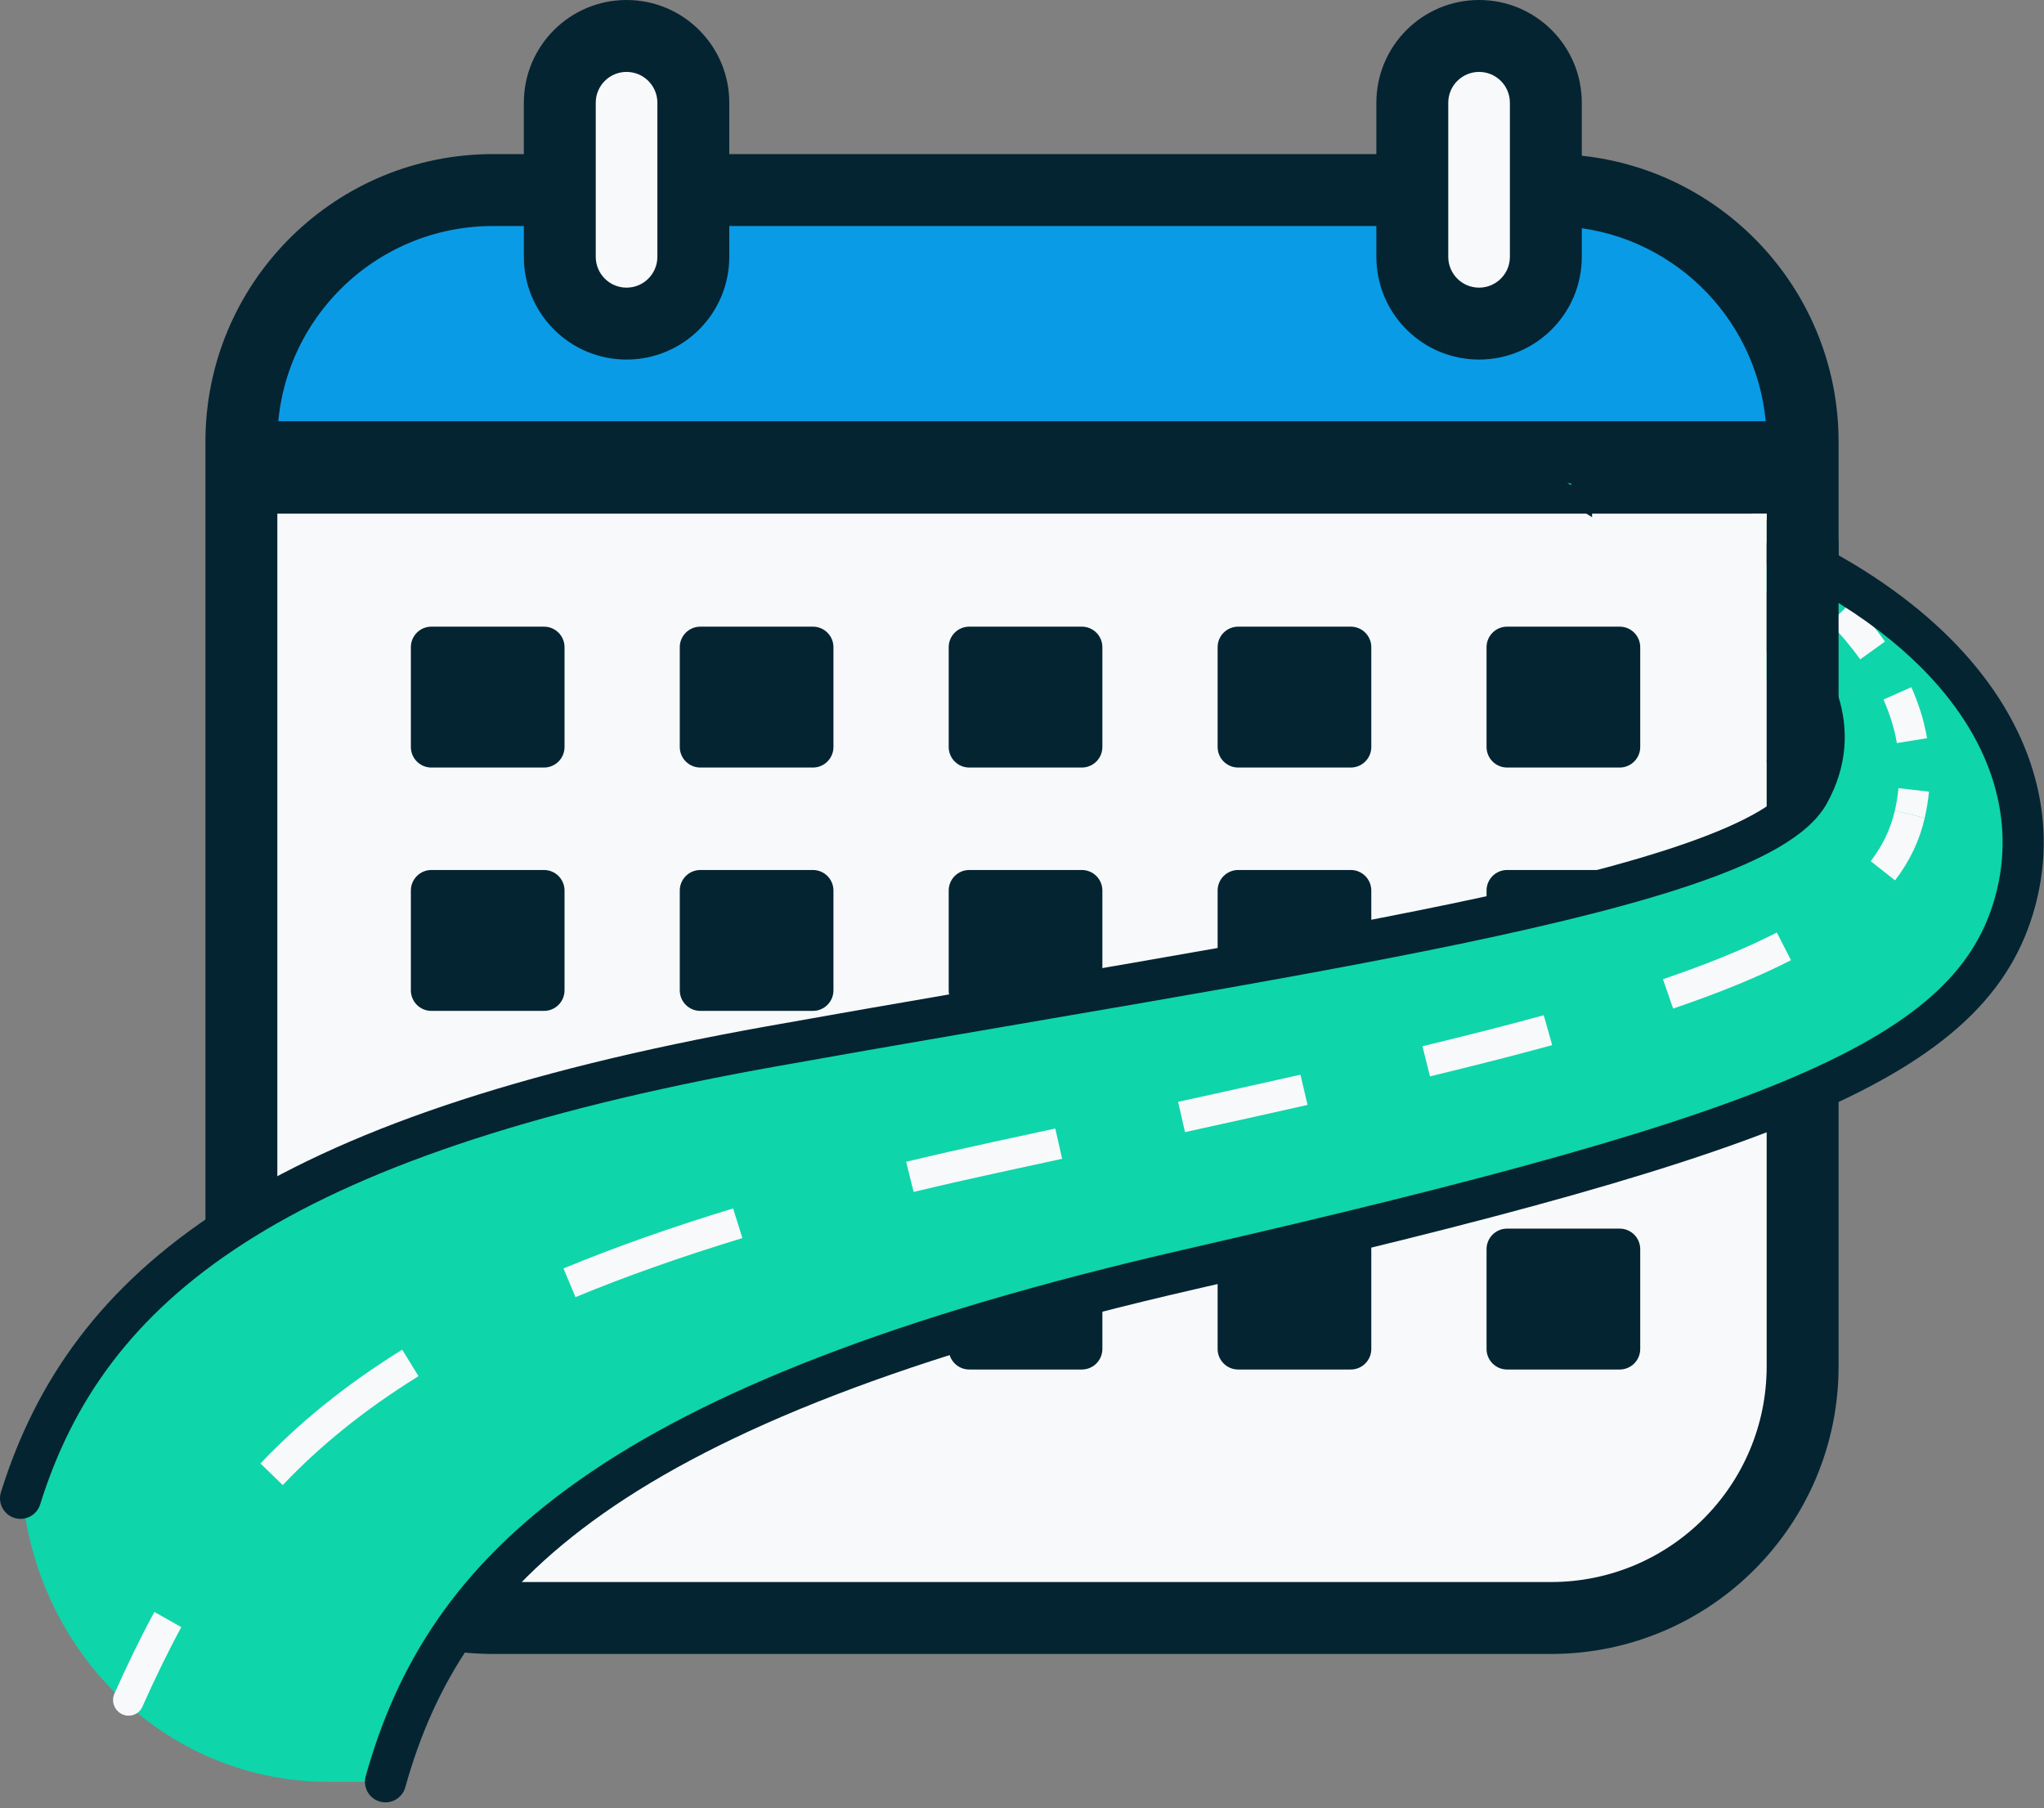
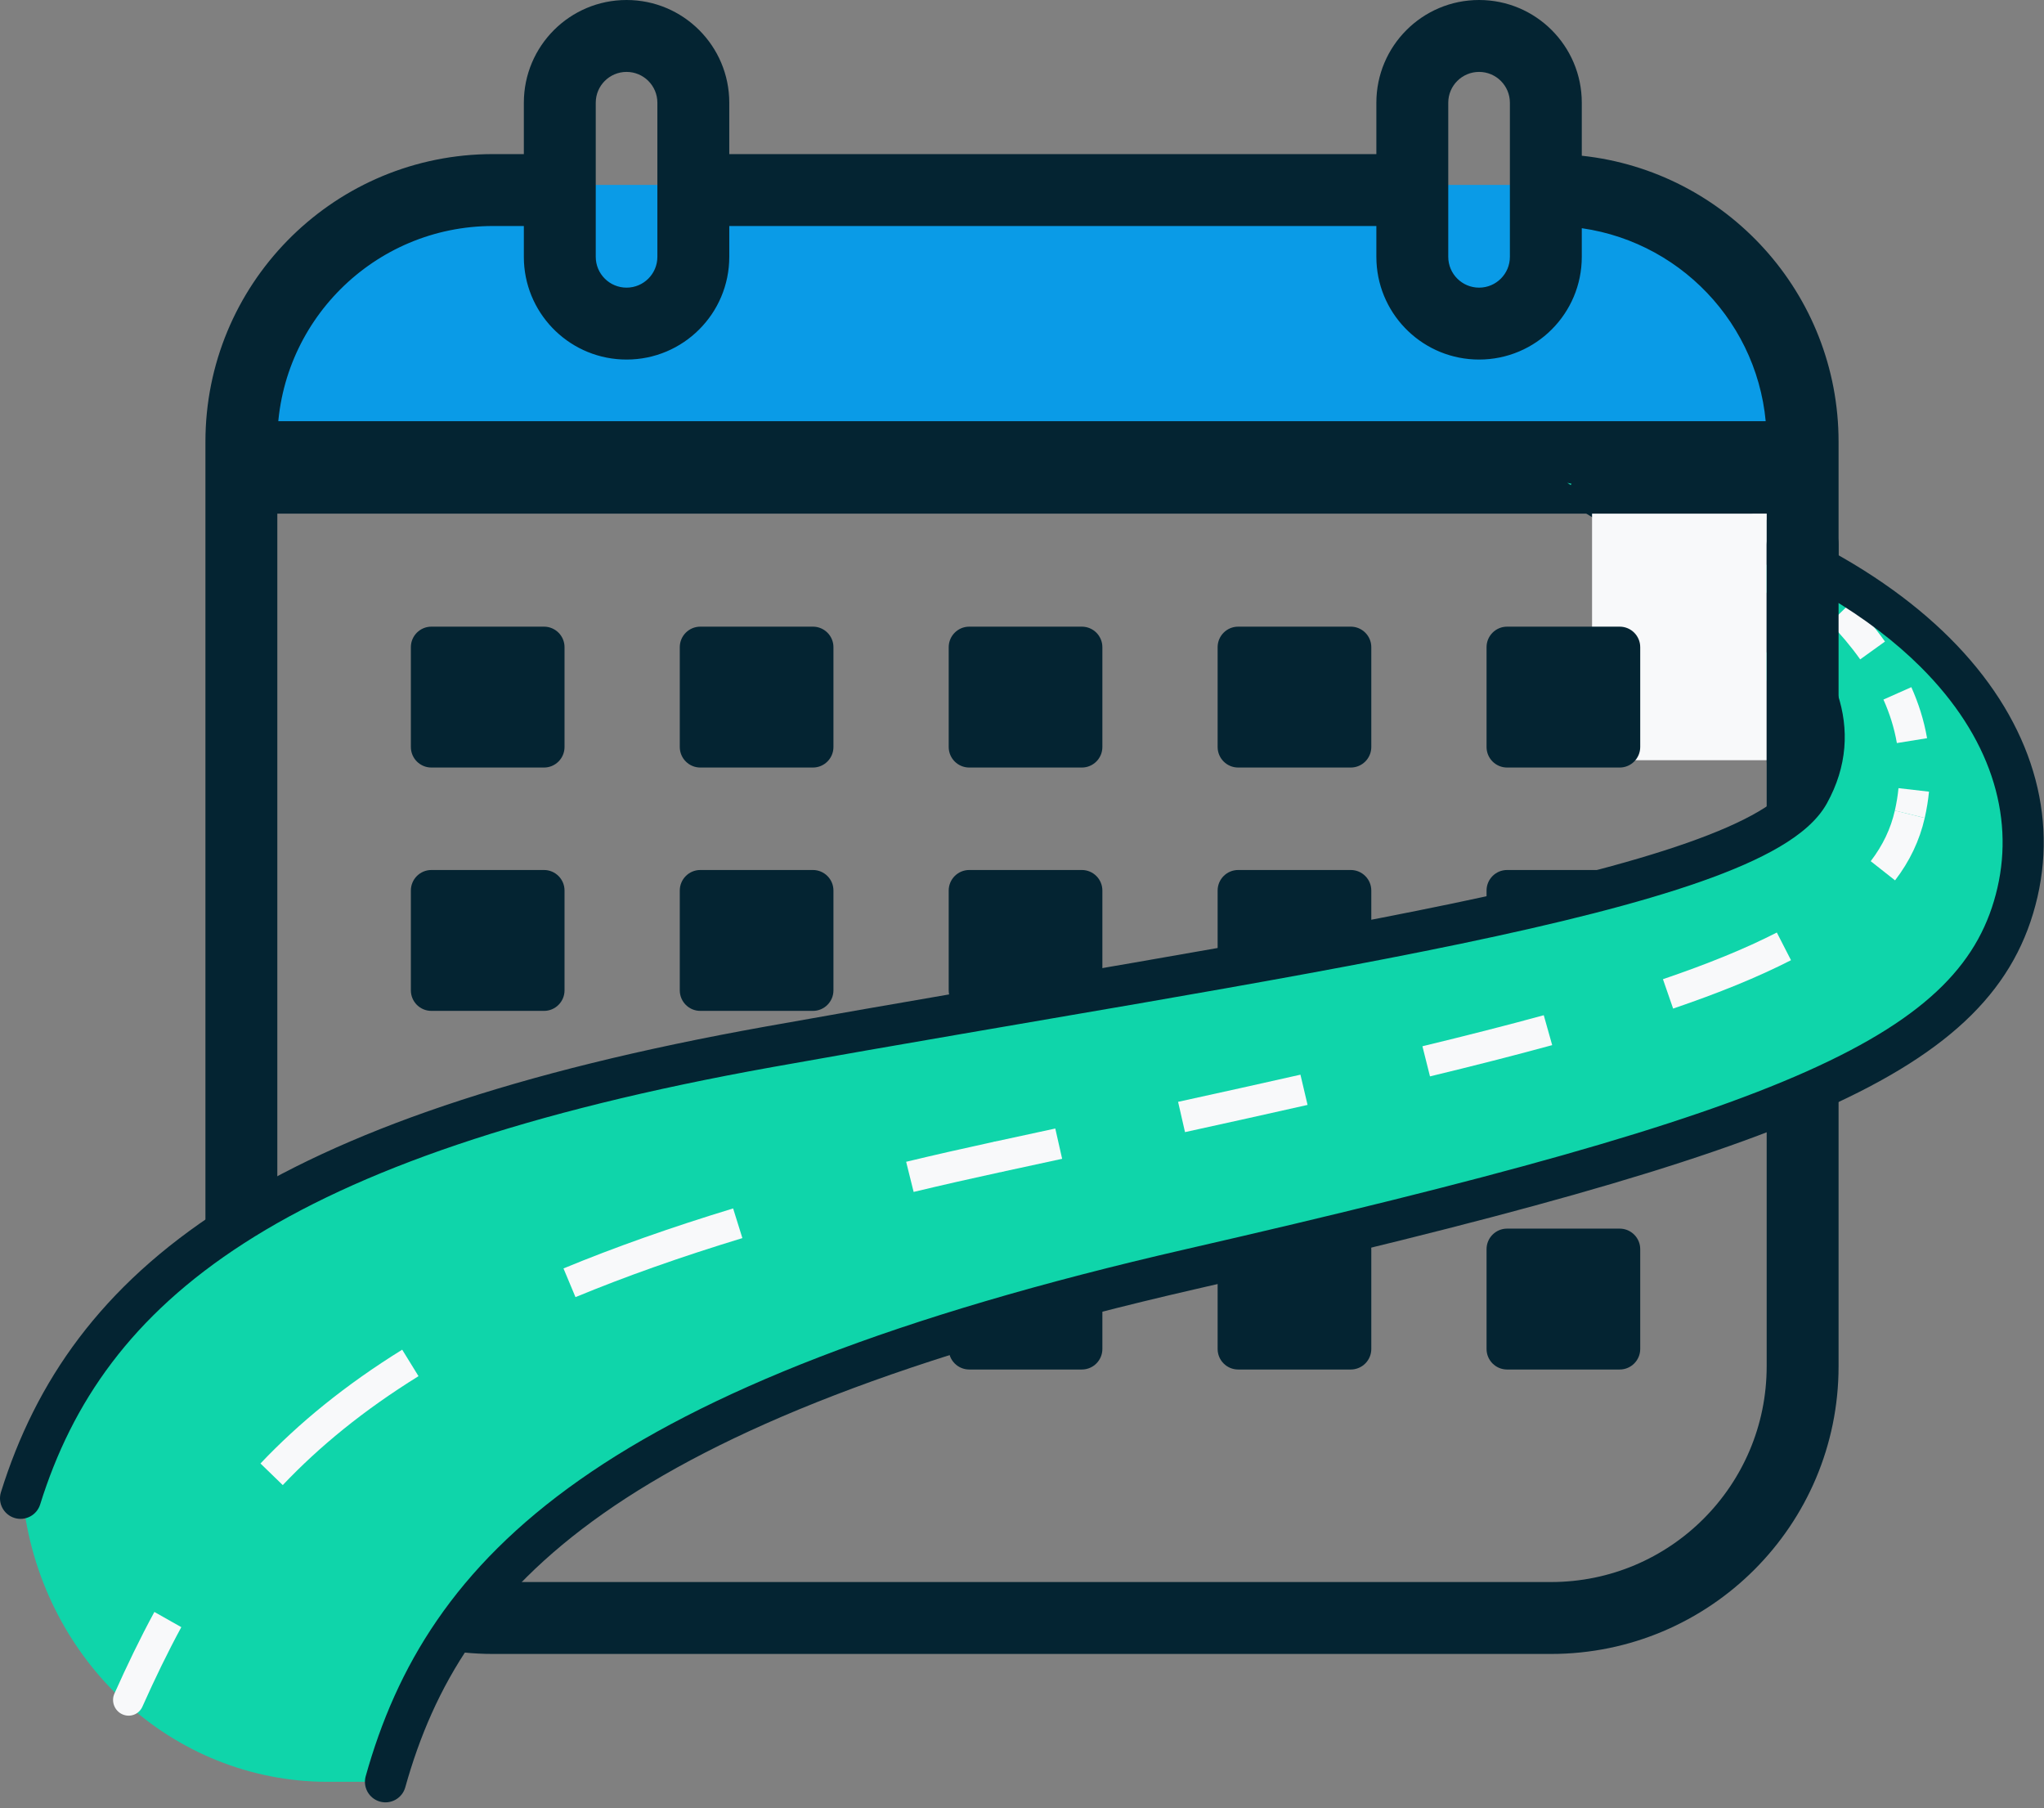
<svg xmlns="http://www.w3.org/2000/svg" width="199" height="176" viewBox="0 0 199 176" fill="none">
  <rect x="0" y="0" width="199" height="176" fill="#808080" stroke="none" />
  <path d="M157 18C167.494 18 176 26.791 176 37.634V49H24V37.634C24 26.791 32.507 18 43.001 18H157Z" fill="#0A9BE7" />
-   <path d="M174 138.173C174 148.571 165.606 157 155.25 157H42.751C32.395 157 24 148.571 24 138.173V48H174V138.173Z" fill="#F8F9FA" />
-   <path d="M61.001 1C65.971 1 70.001 5.029 70.001 10V25C70.001 29.971 65.971 34 61.001 34C56.03 34 52.001 29.971 52.001 25V10C52.001 5.029 56.03 1 61.001 1ZM144 1C148.971 1 153 5.029 153 10V25C153 29.971 148.971 34 144 34C139.03 34 135 29.971 135 25V10C135 5.029 139.03 1 144 1Z" fill="#F8F9FA" />
  <path d="M40.001 63C40.001 61.895 40.896 61 42.001 61H52.962C54.066 61 54.962 61.895 54.962 63V72.714C54.962 73.819 54.066 74.714 52.962 74.714H42.001C40.896 74.714 40.001 73.819 40.001 72.714V63Z" fill="#042432" />
  <path d="M40.001 86.688C40.001 85.584 40.896 84.688 42.001 84.688H52.962C54.066 84.688 54.962 85.584 54.962 86.688V96.403C54.962 97.507 54.066 98.403 52.962 98.403H42.001C40.896 98.403 40.001 97.507 40.001 96.403V86.688Z" fill="#042432" />
  <path d="M66.182 63C66.182 61.895 67.078 61 68.182 61H79.143C80.248 61 81.143 61.895 81.143 63V72.714C81.143 73.819 80.248 74.714 79.143 74.714H68.182C67.078 74.714 66.182 73.819 66.182 72.714V63Z" fill="#042432" />
  <path d="M66.182 86.688C66.182 85.584 67.078 84.688 68.182 84.688H79.143C80.248 84.688 81.143 85.584 81.143 86.688V96.403C81.143 97.507 80.248 98.403 79.143 98.403H68.182C67.078 98.403 66.182 97.507 66.182 96.403V86.688Z" fill="#042432" />
  <path d="M92.364 63C92.364 61.895 93.26 61 94.364 61H105.325C106.43 61 107.325 61.895 107.325 63V72.714C107.325 73.819 106.43 74.714 105.325 74.714H94.364C93.26 74.714 92.364 73.819 92.364 72.714V63Z" fill="#042432" />
  <path d="M92.364 86.688C92.364 85.584 93.26 84.688 94.364 84.688H105.325C106.43 84.688 107.325 85.584 107.325 86.688V96.403C107.325 97.507 106.43 98.403 105.325 98.403H94.364C93.26 98.403 92.364 97.507 92.364 96.403V86.688Z" fill="#042432" />
  <path d="M118.546 63C118.546 61.895 119.441 61 120.546 61H131.507C132.612 61 133.507 61.895 133.507 63V72.714C133.507 73.819 132.612 74.714 131.507 74.714H120.546C119.441 74.714 118.546 73.819 118.546 72.714V63Z" fill="#042432" />
  <path d="M118.546 86.688C118.546 85.584 119.441 84.688 120.546 84.688H131.507C132.612 84.688 133.507 85.584 133.507 86.688V96.403C133.507 97.507 132.612 98.403 131.507 98.403H120.546C119.441 98.403 118.546 97.507 118.546 96.403V86.688Z" fill="#042432" />
  <path d="M144.728 86.688C144.728 85.584 145.623 84.688 146.728 84.688H157.689C158.793 84.688 159.689 85.584 159.689 86.688V96.403C159.689 97.507 158.793 98.403 157.689 98.403H146.728C145.623 98.403 144.728 97.507 144.728 96.403V86.688Z" fill="#042432" />
  <path d="M66.182 121.597C66.182 120.493 67.078 119.597 68.182 119.597H79.143C80.248 119.597 81.143 120.493 81.143 121.597V131.312C81.143 132.416 80.248 133.312 79.143 133.312H68.182C67.078 133.312 66.182 132.416 66.182 131.312V121.597Z" fill="#042432" />
  <path d="M92.364 121.597C92.364 120.493 93.26 119.597 94.364 119.597H105.325C106.43 119.597 107.325 120.493 107.325 121.597V131.312C107.325 132.416 106.43 133.312 105.325 133.312H94.364C93.26 133.312 92.364 132.416 92.364 131.312V121.597Z" fill="#042432" />
  <path d="M118.546 121.597C118.546 120.493 119.441 119.597 120.546 119.597H131.507C132.612 119.597 133.507 120.493 133.507 121.597V131.312C133.507 132.416 132.612 133.312 131.507 133.312H120.546C119.441 133.312 118.546 132.416 118.546 131.312V121.597Z" fill="#042432" />
  <path d="M144.728 121.597C144.728 120.493 145.623 119.597 146.728 119.597H157.689C158.793 119.597 159.689 120.493 159.689 121.597V131.312C159.689 132.416 158.793 133.312 157.689 133.312H146.728C145.623 133.312 144.728 132.416 144.728 131.312V121.597Z" fill="#042432" />
  <path d="M176 41V48H24V41H176Z" fill="#042432" />
  <path fill-rule="evenodd" clip-rule="evenodd" d="M144 0C149.523 0 154 4.477 154 10V15.159C168.054 16.656 179 28.549 179 43V133C179 148.464 166.464 161 151 161H48.001L47.278 160.991C32.148 160.608 20 148.222 20 133V43C20 27.778 32.148 15.392 47.278 15.009L48.001 15H51.001V10C51.001 4.477 55.478 0 61.001 0C66.523 0 71.001 4.477 71.001 10V15H134V10C134 4.477 138.478 0 144 0ZM27 133C27 144.598 36.403 154 48.001 154H151C162.598 154 172 144.598 172 133V50H27V133ZM71.001 22V25C71.001 30.523 66.523 35 61.001 35C55.65 35 51.281 30.798 51.013 25.515L51.001 25V22H48.001C36.403 22 27 31.402 27 43H172C172 32.421 164.177 23.67 154 22.214V25C154 30.523 149.523 35 144 35C138.65 35 134.281 30.798 134.013 25.515L134 25V22H71.001ZM61.001 7C59.344 7 58.001 8.343 58.001 10V25C58.001 26.657 59.344 28 61.001 28C62.657 28 64.001 26.657 64.001 25V10C64.001 8.343 62.657 7 61.001 7ZM144 7C142.344 7 141 8.343 141 10V25C141 26.657 142.344 28 144 28C145.657 28 147 26.657 147 25V10C147 8.343 145.657 7 144 7Z" fill="#042432" />
  <path d="M152.584 47C184.785 53.75 198.936 71.05 195.318 86.864C191.701 102.677 173.469 110.137 115.384 123.54C58.973 136.557 43.194 152.959 37.505 173.445H31.909L31.138 173.436C16.113 173.04 3.846 161.113 2.217 145.85C2.16 146.036 2.101 146.222 2.045 146.409C2.03 146.46 2.016 146.512 2 146.563C2.016 146.512 2.029 146.46 2.044 146.409C8.338 125.328 25.958 110.674 74.611 101.897C123.262 93.12 170.429 86.578 174.168 78.222C178.158 69.303 163.449 53.739 152.584 47Z" fill="#0FD5AA" />
  <path d="M17.652 158.392C16.303 160.876 15.061 163.453 13.862 166.137C13.525 166.892 12.642 167.218 11.89 166.866C11.139 166.514 10.802 165.617 11.139 164.862C12.361 162.129 13.636 159.479 15.03 156.911L17.652 158.392ZM40.746 133.96C35.369 137.294 31.08 140.819 27.528 144.563L25.359 142.459C29.096 138.521 33.582 134.839 39.157 131.382L40.746 133.96ZM72.277 120.52C66.211 122.368 60.827 124.281 56.028 126.266L54.86 123.473C59.759 121.446 65.234 119.503 71.375 117.632L72.277 120.52ZM96.757 111.147C97.56 110.974 98.36 111.493 98.545 112.307C98.729 113.122 98.227 113.923 97.424 114.097C94.49 114.732 91.667 115.375 88.95 116.026L88.22 113.091C90.959 112.435 93.803 111.787 96.757 111.147Z" fill="#F8F9FA" />
  <path d="M103.408 112.802C101.451 113.226 99.455 113.658 97.424 114.097L96.757 111.147C98.79 110.708 100.783 110.277 102.741 109.853L103.408 112.802ZM127.302 107.555C123.516 108.411 119.539 109.291 115.37 110.204L114.696 107.256C118.861 106.344 122.831 105.466 126.609 104.612L127.302 107.555ZM151.118 101.736C147.446 102.74 143.481 103.749 139.221 104.778L138.485 101.845C142.725 100.82 146.66 99.819 150.298 98.825L151.118 101.736ZM174.369 93.468C171.138 95.123 167.313 96.674 162.892 98.178L161.901 95.318C166.238 93.842 169.922 92.345 172.988 90.774L174.369 93.468ZM187.388 79.619C186.887 81.826 185.921 83.842 184.499 85.698L182.129 83.83C183.308 82.29 184.08 80.662 184.48 78.902L187.388 79.619Z" fill="#F8F9FA" />
  <path d="M187.804 77.063C187.722 77.9 187.585 78.752 187.388 79.619L184.479 78.903C184.648 78.157 184.765 77.43 184.834 76.721L187.804 77.063ZM186.084 66.89C186.774 68.434 187.311 70.091 187.616 71.858L184.676 72.332C184.419 70.844 183.965 69.432 183.368 68.097L186.084 66.89ZM180.288 58.572C181.397 59.73 182.504 61.025 183.518 62.45L181.105 64.185C180.194 62.904 179.186 61.725 178.158 60.651L180.288 58.572ZM174.786 53.602C175.348 54.06 175.985 54.584 176.664 55.166L174.753 57.453C174.104 56.896 173.491 56.392 172.934 55.938L174.786 53.602Z" fill="#F8F9FA" />
  <path d="M153.798 45.042C170.257 48.468 182.323 54.615 189.839 62.117C197.386 69.65 200.371 78.606 198.366 87.312C196.344 96.089 190.188 102.291 177.557 107.932C164.997 113.541 145.6 118.794 116.384 125.49C88.087 131.976 70.21 139.258 58.734 147.328C47.353 155.331 42.205 164.151 39.456 173.984C39.158 175.048 38.054 175.669 36.991 175.372C35.927 175.075 35.306 173.971 35.603 172.907C38.582 162.254 44.241 152.629 56.433 144.056C68.531 135.549 86.994 128.122 115.491 121.591C144.756 114.884 163.778 109.705 175.926 104.279C188.003 98.886 192.847 93.451 194.467 86.415C196.104 79.308 193.785 71.707 187.014 64.948C182.12 60.063 174.914 55.651 165.311 52.321C168 54.241 170.623 56.326 172.854 58.55C175.551 61.237 177.821 64.257 178.912 67.57C180.029 70.968 179.869 74.576 177.862 78.205C176.938 79.874 175.259 81.252 173.251 82.434C171.207 83.636 168.613 84.756 165.593 85.817C159.551 87.941 151.553 89.921 142.273 91.856C123.724 95.723 99.66 99.489 75.24 103.865C51.078 108.195 34.774 113.927 23.751 121.024C12.809 128.07 7.013 136.497 3.91 146.446C3.581 147.501 2.459 148.089 1.405 147.76C0.35 147.431 -0.238 146.309 0.091 145.255C3.47 134.423 9.844 125.222 21.586 117.661C33.249 110.152 50.148 104.298 74.535 99.928C99.097 95.526 122.975 91.793 141.457 87.939C150.692 86.014 158.481 84.078 164.266 82.044C167.16 81.027 169.489 80.006 171.223 78.985C172.994 77.943 173.95 77.014 174.362 76.269C175.806 73.658 175.898 71.209 175.112 68.82C174.298 66.348 172.508 63.852 170.03 61.383C165.055 56.426 157.881 52.116 152.342 48.703L153.798 45.042Z" fill="#042432" />
  <path d="M155 50H172V74H155V50Z" fill="#F8F9FA" />
  <path d="M172 53C172 51.343 173.344 50 175 50H176C177.657 50 179 51.343 179 53V74C179 75.657 177.657 77 176 77H175C173.344 77 172 75.657 172 74V53Z" fill="#042432" />
  <path d="M144.728 63C144.728 61.895 145.623 61 146.728 61H157.689C158.793 61 159.689 61.895 159.689 63V72.714C159.689 73.819 158.793 74.714 157.689 74.714H146.728C145.623 74.714 144.728 73.819 144.728 72.714V63Z" fill="#042432" />
</svg>